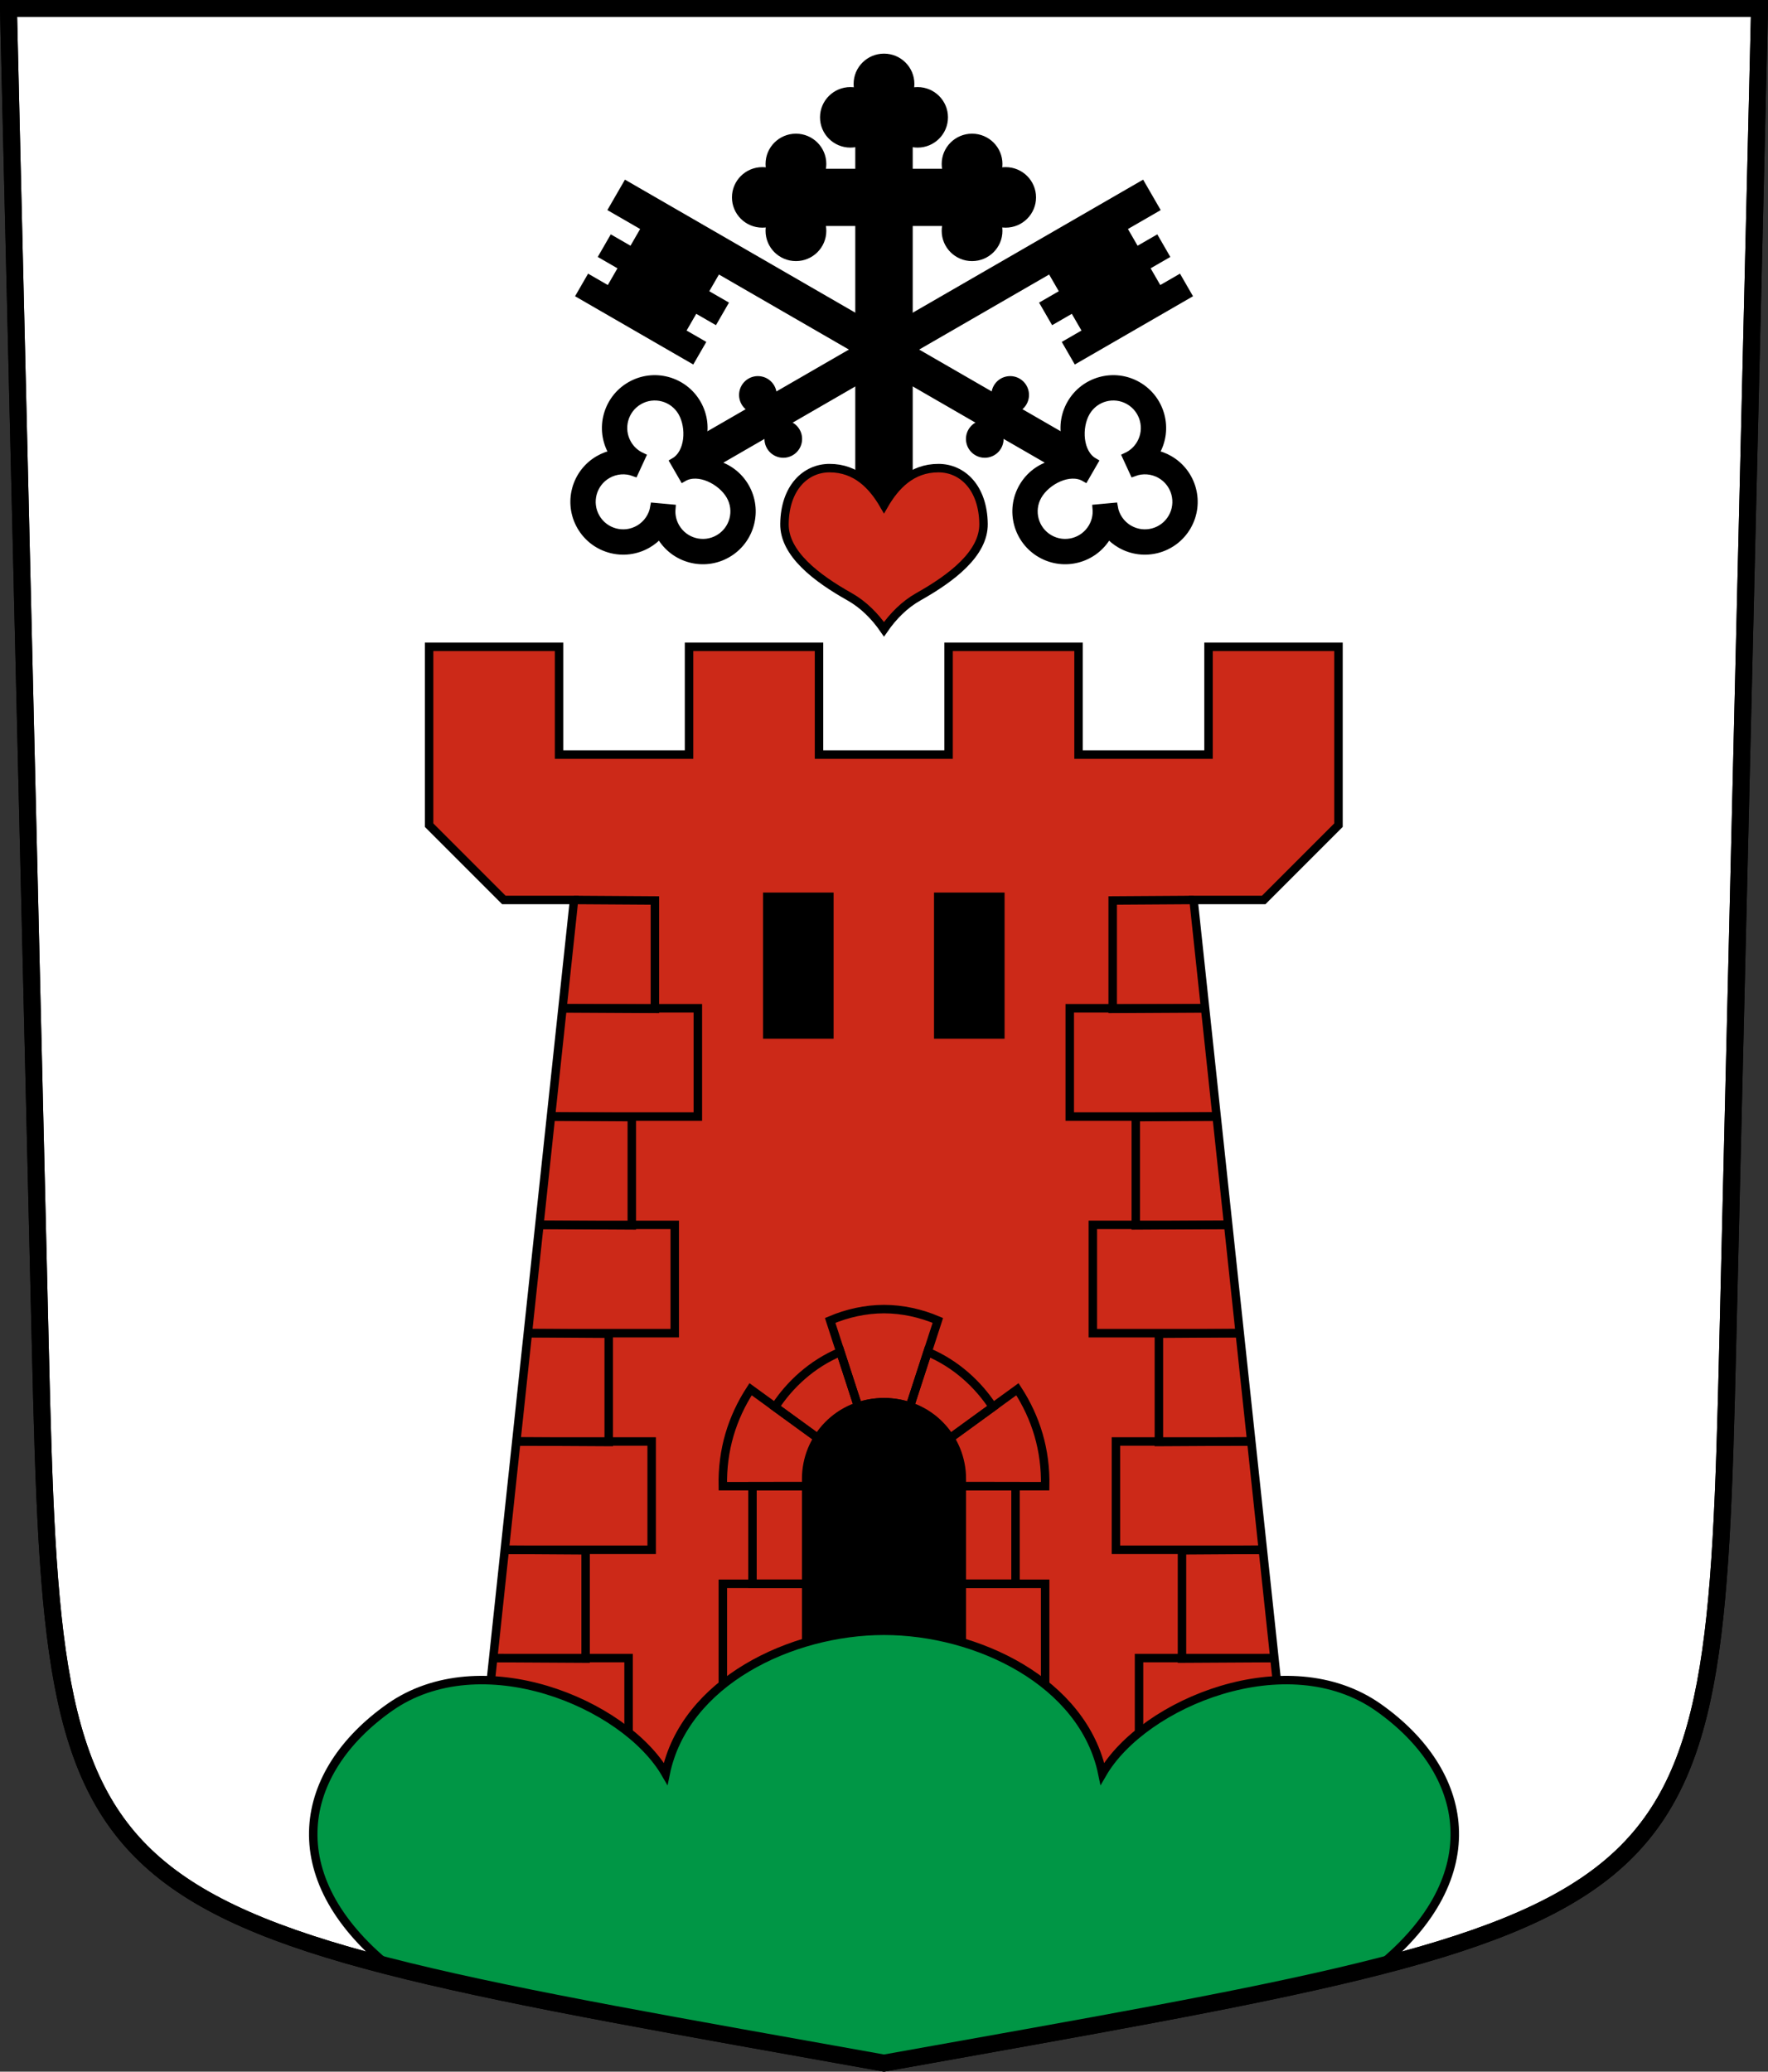
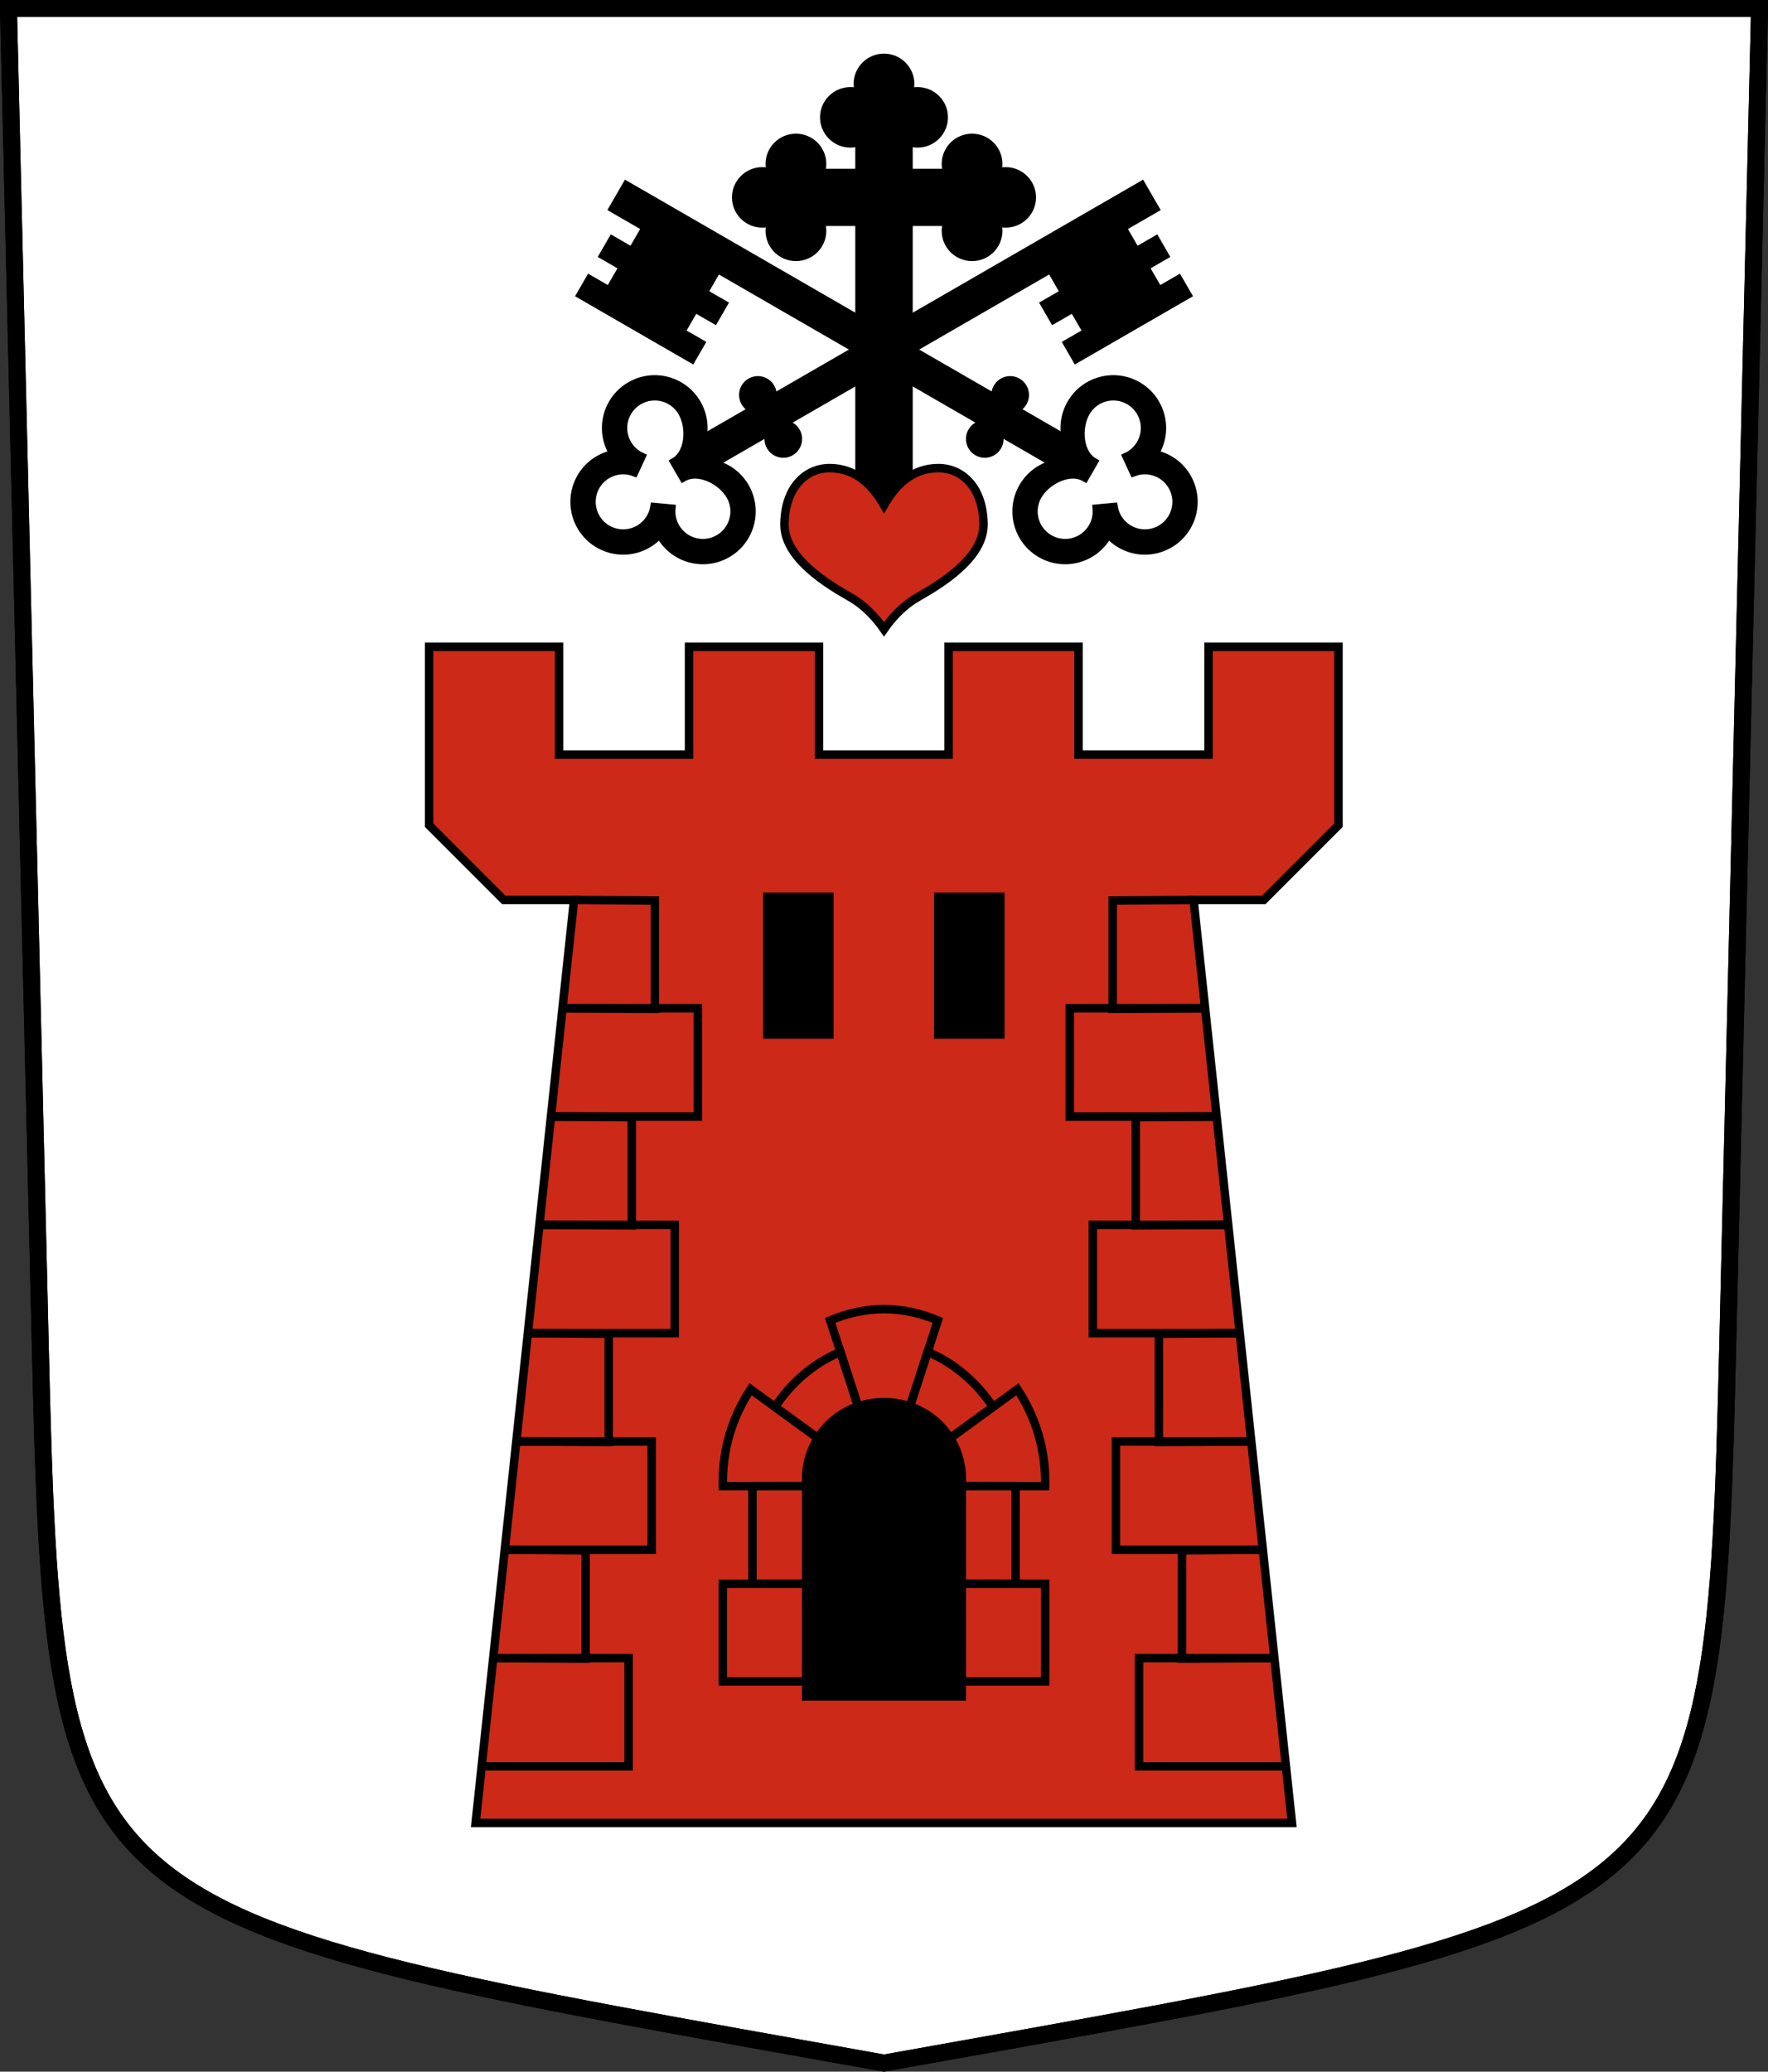
<svg xmlns="http://www.w3.org/2000/svg" xmlns:ns1="http://www.inkscape.org/namespaces/inkscape" xmlns:ns2="http://sodipodi.sourceforge.net/DTD/sodipodi-0.dtd" version="1.0" width="208.86" height="244.66" id="svg2780" ns1:version="0.92.4 (5da689c313, 2019-01-14)" ns2:docname="Embd-blazon.svg">
  <rect width="100%" height="100%" fill="#333333" stroke="none" />
  <ns2:namedview pagecolor="#ffffff" bordercolor="#666666" borderopacity="1" objecttolerance="10" gridtolerance="10" guidetolerance="10" ns1:pageopacity="0" ns1:pageshadow="2" ns1:window-width="3259" ns1:window-height="1417" id="namedview25" showgrid="false" ns1:zoom="2" ns1:cx="-37.108824" ns1:cy="164.35279" ns1:window-x="-8" ns1:window-y="-8" ns1:window-maximized="1" ns1:current-layer="svg2780" ns1:measure-start="104.255,149.787" ns1:measure-end="104.255,126.383" showguides="false" ns1:object-paths="true" ns1:snap-intersection-paths="true" ns1:snap-object-midpoints="true" ns1:snap-global="false">
    <ns2:guide position="104.43,205.106" orientation="25.957,0" id="guide7901" ns1:locked="false" />
    <ns2:guide position="49.362,126.17" orientation="0,45.957" id="guide7903" ns1:locked="false" />
    <ns2:guide position="417,126.17" orientation="5.951,0" id="guide18519" ns1:locked="false" />
    <ns2:guide position="104.43,65.394" orientation="0,22.382" id="guide30096" ns1:locked="false" />
  </ns2:namedview>
  <defs id="defs2782" />
  <path id="path4212-7" style="fill:#ffffff;fill-opacity:1;fill-rule:evenodd;stroke:#000000;stroke-width:2;stroke-linecap:butt;stroke-miterlimit:4;stroke-dashoffset:0;stroke-opacity:1" d="M 204.099,159.003 207.86,1 C 138.907,1 69.954,1 1,1 l 3.761,158.003 c 1.641,68.954 2.882,67.306 99.669,84.644 96.787,-17.339 98.028,-15.69 99.669,-84.644 z" ns1:connector-curvature="0" ns2:nodetypes="sccscs" />
  <g id="g30200" transform="translate(0,-0.75)">
    <path ns2:nodetypes="ccssscscscscscccscscscscssscccscscscscsssccccc" ns1:connector-curvature="0" d="m 101.537,26.941 h -4.618 c 0.125,0.334 0.196,0.693 0.196,1.071 0,1.697 -1.383,3.074 -3.089,3.074 -1.706,0 -3.089,-1.376 -3.089,-3.074 0,-0.378 0.071,-0.737 0.196,-1.071 -0.336,0.124 -0.697,0.195 -1.076,0.195 -1.706,0 -3.089,-1.376 -3.089,-3.074 0,-1.697 1.383,-3.074 3.089,-3.074 0.379,0 0.74,0.07 1.076,0.195 -0.125,-0.334 -0.196,-0.693 -0.196,-1.071 0,-1.697 1.383,-3.074 3.089,-3.074 1.706,-5e-6 3.089,1.376 3.089,3.074 0,0.377 -0.071,0.737 -0.196,1.071 h 4.618 v -3.696 c -0.336,0.124 -0.697,0.195 -1.076,0.195 -1.706,0 -3.089,-1.376 -3.089,-3.074 -5e-6,-1.697 1.383,-3.074 3.089,-3.074 0.379,0 0.74,0.07 1.076,0.195 -0.125,-0.334 -0.196,-0.693 -0.196,-1.071 0,-1.697 1.383,-3.074 3.089,-3.074 1.706,0 3.089,1.376 3.089,3.074 0,0.377 -0.071,0.737 -0.196,1.071 0.336,-0.125 0.697,-0.195 1.076,-0.195 1.706,0 3.089,1.376 3.089,3.074 0,1.697 -1.383,3.074 -3.089,3.074 -0.379,0 -0.74,-0.071 -1.076,-0.195 v 3.696 h 4.618 c -0.125,-0.334 -0.196,-0.693 -0.196,-1.071 0,-1.697 1.383,-3.074 3.089,-3.074 1.706,-5e-6 3.089,1.376 3.089,3.074 0,0.378 -0.071,0.737 -0.196,1.071 0.336,-0.125 0.697,-0.195 1.076,-0.195 1.706,0 3.089,1.376 3.089,3.074 1e-5,1.697 -1.383,3.074 -3.089,3.074 -0.379,0 -0.74,-0.071 -1.076,-0.195 0.125,0.334 0.196,0.693 0.196,1.071 0,1.697 -1.383,3.074 -3.089,3.074 -1.706,0 -3.089,-1.376 -3.089,-3.074 0,-0.377 0.071,-0.737 0.196,-1.071 h -4.618 v 36.344 l -5.786,-0.312 z" style="opacity:1;fill:#000000;fill-opacity:1;stroke:#000000;stroke-width:1;stroke-miterlimit:8;stroke-dasharray:none;stroke-dashoffset:4.58;stroke-opacity:1" id="path11847-4-5-3-2-1" />
    <path ns2:nodetypes="ccccccccc" ns1:connector-curvature="0" d="m 110.875,56.035 c 2.809,0.008 5.253,2.296 5.312,6.578 0.049,3.508 -3.772,6.407 -7.688,8.609 -1.641,0.923 -3.006,2.304 -4.07,3.844 -1.064,-1.54 -2.429,-2.921 -4.07,-3.844 -3.916,-2.202 -7.736,-5.101 -7.687,-8.609 0.059,-4.282 2.503,-6.57 5.312,-6.578 3.174,-0.009 5.125,2.089 6.445,4.375 1.32,-2.286 3.271,-4.384 6.445,-4.375 z" style="opacity:1;fill:#cc2918;fill-opacity:1;stroke:#000000;stroke-width:1;stroke-miterlimit:4;stroke-dasharray:none;stroke-dashoffset:4.58;stroke-opacity:1" id="path15354-7" />
    <g style="stroke:#000000;stroke-opacity:1" id="g28463-2" transform="rotate(-30,233.901,359.886)">
      <g transform="matrix(0,0.27,-0.27,0,299.356,-21.732)" id="g7451-9-7-8-8-1" style="fill:#000000;fill-opacity:1;stroke:#000000;stroke-width:3.702;stroke-opacity:1">
        <path ns2:nodetypes="ccccccscccccccccccccccsccccccccc" ns1:connector-curvature="0" d="m 154.75,222.475 c -11.74,-2.3e-4 -21.257,-9.518 -21.256,-21.258 5e-5,-2.418 0.404,-4.741 1.156,-6.89 -0.315,0.031 -0.64,0.038 -0.966,0.038 -11.741,8.4e-4 -21.259,-9.517 -21.258,-21.258 2.3e-4,-11.74 9.518,-21.257 21.258,-21.256 5.918,1.2e-4 11.271,2.419 15.125,6.322 3.791,3.839 6.13,9.113 6.131,14.934 h -4.07 c -1.2e-4,-7.666 -9.52,-13.881 -17.186,-13.881 -7.667,-8.4e-4 -13.883,6.214 -13.883,13.881 -8.4e-4,7.668 6.215,13.884 13.883,13.883 2.967,-9e-5 5.717,-0.931 7.973,-2.517 l 4.264,6.032 c -3.085,2.546 -5.052,6.399 -5.052,10.712 -8.4e-4,7.667 6.214,13.883 13.881,13.883 m 0,7.375 c 11.74,-2.3e-4 21.257,-9.518 21.256,-21.258 -5e-5,-2.418 -0.404,-4.741 -1.156,-6.89 0.315,0.031 0.64,0.038 0.966,0.038 11.741,8.4e-4 21.259,-9.517 21.258,-21.258 -2.3e-4,-11.74 -9.518,-21.257 -21.258,-21.256 -5.918,1.2e-4 -11.271,2.419 -15.125,6.322 -3.791,3.839 -6.13,9.113 -6.131,14.934 h 4.07 c 1.2e-4,-7.666 9.52,-13.881 17.186,-13.881 7.667,-8.4e-4 13.883,6.214 13.883,13.881 8.4e-4,7.668 -6.215,13.884 -13.883,13.883 -2.967,-9e-5 -5.717,-0.931 -7.973,-2.517 l -4.264,6.032 c 3.085,2.546 5.052,6.399 5.052,10.712 8.4e-4,7.667 -6.214,13.883 -13.881,13.883" style="fill:#000000;fill-opacity:1;stroke:#000000;stroke-width:3.702;stroke-miterlimit:4;stroke-dasharray:none;stroke-dashoffset:4.58;stroke-opacity:1" id="path5125-6-9-0-9-4-2-0" />
      </g>
      <path id="path18436-7-2-3-7-3-7-9-2" style="opacity:1;fill:#000000;fill-opacity:1;stroke:#000000;stroke-width:1;stroke-miterlimit:4;stroke-dasharray:none;stroke-dashoffset:4.58;stroke-opacity:1" d="m 255.104,18.309 h 61.642 v 1.576 1.576 h -4.469 v 3.28 h 2.688 v 2.08 h -2.688 v 3.28 h 2.688 v 2.08 h -15.125 V 30.1 h 2.688 v -3.28 h -2.688 v -2.08 h 2.688 v -3.28 h -47.424 z" ns1:connector-curvature="0" ns2:nodetypes="cccccccccccccccccccccc" />
      <circle style="opacity:1;fill:#000000;fill-opacity:1;stroke:#000000;stroke-width:1;stroke-miterlimit:4;stroke-dasharray:none;stroke-dashoffset:4.58;stroke-opacity:1" id="path28408-53-7" cx="265.121" cy="23.074" r="1.724" />
      <circle style="opacity:1;fill:#000000;fill-opacity:1;stroke:#000000;stroke-width:1;stroke-miterlimit:4;stroke-dasharray:none;stroke-dashoffset:4.58;stroke-opacity:1" id="path28408-5-6-8" cx="265.121" cy="17.074" r="1.724" />
    </g>
    <g style="stroke:#000000;stroke-opacity:1" id="g28463-2-2" transform="matrix(-0.866,-0.5,-0.5,0.866,357.467,165.166)">
      <g transform="matrix(0,0.27,-0.27,0,299.356,-21.732)" id="g7451-9-7-8-8-1-9" style="fill:#000000;fill-opacity:1;stroke:#000000;stroke-width:3.702;stroke-opacity:1">
        <path ns2:nodetypes="ccccccscccccccccccccccsccccccccc" ns1:connector-curvature="0" d="m 154.75,222.475 c -11.74,-2.3e-4 -21.257,-9.518 -21.256,-21.258 5e-5,-2.418 0.404,-4.741 1.156,-6.89 -0.315,0.031 -0.64,0.038 -0.966,0.038 -11.741,8.4e-4 -21.259,-9.517 -21.258,-21.258 2.3e-4,-11.74 9.518,-21.257 21.258,-21.256 5.918,1.2e-4 11.271,2.419 15.125,6.322 3.791,3.839 6.13,9.113 6.131,14.934 h -4.07 c -1.2e-4,-7.666 -9.52,-13.881 -17.186,-13.881 -7.667,-8.4e-4 -13.883,6.214 -13.883,13.881 -8.4e-4,7.668 6.215,13.884 13.883,13.883 2.967,-9e-5 5.717,-0.931 7.973,-2.517 l 4.264,6.032 c -3.085,2.546 -5.052,6.399 -5.052,10.712 -8.4e-4,7.667 6.214,13.883 13.881,13.883 m 0,7.375 c 11.74,-2.3e-4 21.257,-9.518 21.256,-21.258 -5e-5,-2.418 -0.404,-4.741 -1.156,-6.89 0.315,0.031 0.64,0.038 0.966,0.038 11.741,8.4e-4 21.259,-9.517 21.258,-21.258 -2.3e-4,-11.74 -9.518,-21.257 -21.258,-21.256 -5.918,1.2e-4 -11.271,2.419 -15.125,6.322 -3.791,3.839 -6.13,9.113 -6.131,14.934 h 4.07 c 1.2e-4,-7.666 9.52,-13.881 17.186,-13.881 7.667,-8.4e-4 13.883,6.214 13.883,13.881 8.4e-4,7.668 -6.215,13.884 -13.883,13.883 -2.967,-9e-5 -5.717,-0.931 -7.973,-2.517 l -4.264,6.032 c 3.085,2.546 5.052,6.399 5.052,10.712 8.4e-4,7.667 -6.214,13.883 -13.881,13.883" style="fill:#000000;fill-opacity:1;stroke:#000000;stroke-width:3.702;stroke-miterlimit:4;stroke-dasharray:none;stroke-dashoffset:4.58;stroke-opacity:1" id="path5125-6-9-0-9-4-2-0-1" />
      </g>
      <path id="path18436-7-2-3-7-3-7-9-2-5" style="opacity:1;fill:#000000;fill-opacity:1;stroke:#000000;stroke-width:1;stroke-miterlimit:4;stroke-dasharray:none;stroke-dashoffset:4.58;stroke-opacity:1" d="m 255.104,18.309 h 61.642 v 1.576 1.576 h -4.469 v 3.28 h 2.688 v 2.08 h -2.688 v 3.28 h 2.688 v 2.08 h -15.125 V 30.1 h 2.688 v -3.28 h -2.688 v -2.08 h 2.688 v -3.28 h -47.424 z" ns1:connector-curvature="0" ns2:nodetypes="cccccccccccccccccccccc" />
      <circle style="opacity:1;fill:#000000;fill-opacity:1;stroke:#000000;stroke-width:1;stroke-miterlimit:4;stroke-dasharray:none;stroke-dashoffset:4.58;stroke-opacity:1" id="path28408-53-7-7" cx="265.121" cy="23.074" r="1.724" />
      <circle style="opacity:1;fill:#000000;fill-opacity:1;stroke:#000000;stroke-width:1;stroke-miterlimit:4;stroke-dasharray:none;stroke-dashoffset:4.58;stroke-opacity:1" id="path28408-5-6-8-9" cx="265.121" cy="17.074" r="1.724" />
    </g>
  </g>
  <g id="g30380">
    <path ns2:nodetypes="ccccccccccccccccccccccccccccc" ns1:connector-curvature="0" d="m 56.188,215.285 11.625,-109 h -8.288 l -8.834,-8.834 V 76.386 h 7.677 7.677 v 12.728 h 7.677 7.677 V 76.386 h 7.677 7.677 v 12.728 h 7.653 7.653 V 76.386 h 7.677 7.677 v 12.728 h 7.677 7.677 V 76.386 h 7.677 7.677 v 21.065 l -8.834,8.834 H 141 l 11.625,109 z" style="opacity:1;fill:#cc2918;fill-opacity:1;stroke:#000000;stroke-width:1;stroke-miterlimit:4;stroke-dasharray:none;stroke-dashoffset:4.58;stroke-opacity:1" id="path28171-8" />
    <rect y="105.908" x="110.839" height="16.263" width="7.336" id="rect15329" style="opacity:1;fill:#000000;fill-opacity:1;stroke:#000000;stroke-width:1;stroke-miterlimit:4;stroke-dasharray:none;stroke-dashoffset:4.58;stroke-opacity:1" />
    <path ns1:connector-curvature="0" id="path28173" d="m 142.364,119.075 h -15.991 v 12.79 h 17.355" style="opacity:1;fill:none;fill-opacity:1;stroke:#000000;stroke-width:1;stroke-miterlimit:4;stroke-dasharray:none;stroke-dashoffset:4.58;stroke-opacity:1" />
    <path ns2:nodetypes="cccc" ns1:connector-curvature="0" id="path28173-2" d="m 143.728,131.865 -9.553,0.062 V 144.718 l 10.917,-0.062" style="opacity:1;fill:none;fill-opacity:1;stroke:#000000;stroke-width:1;stroke-miterlimit:4;stroke-dasharray:none;stroke-dashoffset:4.58;stroke-opacity:1" />
    <path ns1:connector-curvature="0" id="path28173-8" d="m 145.092,144.655 h -15.991 v 12.79 h 17.355" style="opacity:1;fill:none;fill-opacity:1;stroke:#000000;stroke-width:1;stroke-miterlimit:4;stroke-dasharray:none;stroke-dashoffset:4.58;stroke-opacity:1" />
    <path ns2:nodetypes="cccc" ns1:connector-curvature="0" id="path28173-2-5" d="m 146.456,157.446 -9.553,0.062 v 12.79 l 10.917,-0.062" style="opacity:1;fill:none;fill-opacity:1;stroke:#000000;stroke-width:1;stroke-miterlimit:4;stroke-dasharray:none;stroke-dashoffset:4.58;stroke-opacity:1" />
    <path ns1:connector-curvature="0" id="path28173-4" d="m 147.82,170.236 h -15.991 v 12.79 h 17.355" style="opacity:1;fill:none;fill-opacity:1;stroke:#000000;stroke-width:1;stroke-miterlimit:4;stroke-dasharray:none;stroke-dashoffset:4.58;stroke-opacity:1" />
    <path ns2:nodetypes="cccc" ns1:connector-curvature="0" id="path28173-2-8" d="m 149.185,183.026 -9.553,0.062 v 12.79 l 10.917,-0.062" style="opacity:1;fill:none;fill-opacity:1;stroke:#000000;stroke-width:1;stroke-miterlimit:4;stroke-dasharray:none;stroke-dashoffset:4.58;stroke-opacity:1" />
    <path ns1:connector-curvature="0" id="path28173-6" d="m 150.549,195.816 h -15.991 v 12.79 h 17.355" style="opacity:1;fill:none;fill-opacity:1;stroke:#000000;stroke-width:1;stroke-miterlimit:4;stroke-dasharray:none;stroke-dashoffset:4.58;stroke-opacity:1" />
    <path ns2:nodetypes="cccc" ns1:connector-curvature="0" id="path28173-2-9" d="m 141,106.285 -9.553,0.062 v 12.79 l 10.917,-0.062" style="opacity:1;fill:none;fill-opacity:1;stroke:#000000;stroke-width:1;stroke-miterlimit:4;stroke-dasharray:none;stroke-dashoffset:4.58;stroke-opacity:1" />
    <rect transform="scale(-1,1)" y="105.908" x="-97.974" height="16.263" width="7.336" id="rect15329-9" style="opacity:1;fill:#000000;fill-opacity:1;stroke:#000000;stroke-width:1;stroke-miterlimit:4;stroke-dasharray:none;stroke-dashoffset:4.58;stroke-opacity:1" />
    <path ns1:connector-curvature="0" id="path28173-49" d="M 66.449,119.075 H 82.439 v 12.79 H 65.084" style="opacity:1;fill:none;fill-opacity:1;stroke:#000000;stroke-width:1;stroke-miterlimit:4;stroke-dasharray:none;stroke-dashoffset:4.58;stroke-opacity:1" />
    <path ns2:nodetypes="cccc" ns1:connector-curvature="0" id="path28173-2-3" d="m 65.084,131.865 9.553,0.062 V 144.718 l -10.917,-0.062" style="opacity:1;fill:none;fill-opacity:1;stroke:#000000;stroke-width:1;stroke-miterlimit:4;stroke-dasharray:none;stroke-dashoffset:4.58;stroke-opacity:1" />
    <path ns1:connector-curvature="0" id="path28173-8-1" d="m 63.72,144.655 h 15.991 v 12.79 H 62.356" style="opacity:1;fill:none;fill-opacity:1;stroke:#000000;stroke-width:1;stroke-miterlimit:4;stroke-dasharray:none;stroke-dashoffset:4.58;stroke-opacity:1" />
    <path ns2:nodetypes="cccc" ns1:connector-curvature="0" id="path28173-2-5-8" d="m 62.356,157.446 9.553,0.062 v 12.79 l -10.917,-0.062" style="opacity:1;fill:none;fill-opacity:1;stroke:#000000;stroke-width:1;stroke-miterlimit:4;stroke-dasharray:none;stroke-dashoffset:4.58;stroke-opacity:1" />
    <path ns1:connector-curvature="0" id="path28173-4-7" d="m 60.992,170.236 h 15.991 v 12.79 H 59.628" style="opacity:1;fill:none;fill-opacity:1;stroke:#000000;stroke-width:1;stroke-miterlimit:4;stroke-dasharray:none;stroke-dashoffset:4.58;stroke-opacity:1" />
    <path ns2:nodetypes="cccc" ns1:connector-curvature="0" id="path28173-2-8-8" d="m 59.628,183.026 9.553,0.062 v 12.79 l -10.917,-0.062" style="opacity:1;fill:none;fill-opacity:1;stroke:#000000;stroke-width:1;stroke-miterlimit:4;stroke-dasharray:none;stroke-dashoffset:4.58;stroke-opacity:1" />
    <path ns1:connector-curvature="0" id="path28173-6-8" d="m 58.264,195.816 h 15.991 v 12.79 H 56.9" style="opacity:1;fill:none;fill-opacity:1;stroke:#000000;stroke-width:1;stroke-miterlimit:4;stroke-dasharray:none;stroke-dashoffset:4.58;stroke-opacity:1" />
    <path ns2:nodetypes="cccc" ns1:connector-curvature="0" id="path28173-2-9-8" d="m 67.813,106.285 9.553,0.062 v 12.79 l -10.917,-0.062" style="opacity:1;fill:none;fill-opacity:1;stroke:#000000;stroke-width:1;stroke-miterlimit:4;stroke-dasharray:none;stroke-dashoffset:4.58;stroke-opacity:1" />
    <g id="g30284">
      <path style="opacity:1;fill:none;fill-opacity:1;stroke:#000000;stroke-width:1;stroke-miterlimit:4;stroke-dasharray:none;stroke-dashoffset:4.58;stroke-opacity:1" d="m 113.468,198.571 h 10 V 187.043 h -10" id="path28173-4-3" ns1:connector-curvature="0" ns2:nodetypes="ccc" />
      <path style="opacity:1;fill:none;fill-opacity:1;stroke:#000000;stroke-width:1;stroke-miterlimit:4;stroke-dasharray:none;stroke-dashoffset:4.58;stroke-opacity:1" d="m 113.468,187.043 h 6.5 v -11.527 h -6.5" id="path28173-4-3-6" ns1:connector-curvature="0" ns2:nodetypes="cccc" />
      <path style="opacity:1;fill:none;fill-opacity:1;stroke:#000000;stroke-width:1;stroke-miterlimit:4;stroke-dasharray:none;stroke-dashoffset:4.58;stroke-opacity:1" d="m 113.468,175.516 c 0,-2.503 -0.374,-3.991 -1.317,-5.609 l 8.041,-5.842 c 2.2,3.384 3.364,7.173 3.277,11.451 z" id="path30098" ns1:connector-curvature="0" ns2:nodetypes="ccccc" />
      <path style="opacity:1;fill:none;fill-opacity:1;stroke:#000000;stroke-width:1;stroke-miterlimit:4;stroke-dasharray:none;stroke-dashoffset:4.58;stroke-opacity:1" d="m 107.486,166.111 c 1.971,0.675 3.588,2.034 4.665,3.796 l 5.148,-3.74 c -1.729,-2.653 -4.368,-5.114 -7.716,-6.507 z" id="path30100" ns1:connector-curvature="0" ns2:nodetypes="ccccc" />
      <path id="path15331-03" style="opacity:1;fill:#000000;fill-opacity:1;stroke:#000000;stroke-width:1;stroke-miterlimit:4;stroke-dasharray:none;stroke-dashoffset:4.58;stroke-opacity:1" d="m 113.624,174.641 v 25.699 c -6.13,0 -12.259,0 -18.388,0 v -25.699 c 0,-4.8 3.811,-9.038 9.194,-9.038 5.383,0 9.194,4.238 9.194,9.038 z" ns1:connector-curvature="0" ns2:nodetypes="sccscs" />
      <path style="opacity:1;fill:none;fill-opacity:1;stroke:#000000;stroke-width:1;stroke-miterlimit:4;stroke-dasharray:none;stroke-dashoffset:4.58;stroke-opacity:1" d="M 95.392,198.571 H 85.392 v -11.527 h 10" id="path28173-4-3-5" ns1:connector-curvature="0" ns2:nodetypes="ccc" />
      <path style="opacity:1;fill:none;fill-opacity:1;stroke:#000000;stroke-width:1;stroke-miterlimit:4;stroke-dasharray:none;stroke-dashoffset:4.58;stroke-opacity:1" d="m 95.392,187.043 h -6.5 v -11.527 h 6.5" id="path28173-4-3-6-1" ns1:connector-curvature="0" ns2:nodetypes="cccc" />
      <path style="opacity:1;fill:none;fill-opacity:1;stroke:#000000;stroke-width:1;stroke-miterlimit:4;stroke-dasharray:none;stroke-dashoffset:4.58;stroke-opacity:1" d="m 95.392,175.516 c 0,-2.503 0.374,-3.991 1.317,-5.609 l -8.041,-5.842 c -2.2,3.384 -3.364,7.173 -3.277,11.451 z" id="path30098-7" ns1:connector-curvature="0" ns2:nodetypes="ccccc" />
      <path style="opacity:1;fill:none;fill-opacity:1;stroke:#000000;stroke-width:1;stroke-miterlimit:4;stroke-dasharray:none;stroke-dashoffset:4.58;stroke-opacity:1" d="m 101.374,166.111 c -1.971,0.675 -3.588,2.034 -4.665,3.796 l -5.148,-3.74 c 1.729,-2.653 4.368,-5.114 7.716,-6.507 z" id="path30100-0" ns1:connector-curvature="0" ns2:nodetypes="ccccc" />
      <path id="path30102-8" style="opacity:1;fill:none;fill-opacity:1;stroke:#000000;stroke-width:1;stroke-miterlimit:4;stroke-dasharray:none;stroke-dashoffset:4.58;stroke-opacity:1" d="m 101.374,166.111 -3.304,-10.17 c 2.022,-0.856 4.181,-1.335 6.36,-1.338 2.179,0.003 4.338,0.483 6.36,1.338 l -3.304,10.17 c -0.942,-0.317 -1.946,-0.515 -3.056,-0.508 -1.109,-0.007 -2.113,0.191 -3.056,0.508 z" ns1:connector-curvature="0" ns2:nodetypes="ccccccc" />
    </g>
  </g>
-   <path id="path32412-1-8-9" style="opacity:1;fill:#009645;fill-opacity:1;stroke:#000000;stroke-width:1;stroke-miterlimit:4;stroke-dasharray:none;stroke-dashoffset:4.58;stroke-opacity:1" d="m 45.968,232.232 c -13.127,-10.672 -10.733,-22.968 0.043,-30.573 10.777,-7.604 27.789,-0.534 32.623,7.813 2.227,-10.833 14.816,-16.879 25.797,-16.879 10.98,0 23.569,6.045 25.797,16.879 4.833,-8.347 21.846,-15.418 32.623,-7.813 10.777,7.604 13.171,19.9 0.043,30.573 -23.604,6.131 -33.999,6.818 -58.463,11.416 -24.464,-4.598 -34.858,-5.285 -58.463,-11.416 z" ns1:connector-curvature="0" ns2:nodetypes="cscccsccc" />
  <path id="path4212-7-3" style="fill:none;fill-opacity:1;fill-rule:evenodd;stroke:#000000;stroke-width:2;stroke-linecap:butt;stroke-miterlimit:4;stroke-dashoffset:0;stroke-opacity:1" d="m 204.099,159.003 3.761,-158.003 c -68.953,0 -137.907,0 -206.86,0 L 4.761,159.003 c 1.641,68.954 2.882,67.306 99.669,84.644 96.787,-17.339 98.028,-15.69 99.669,-84.644 z" ns1:connector-curvature="0" ns2:nodetypes="sccscs" />
</svg>